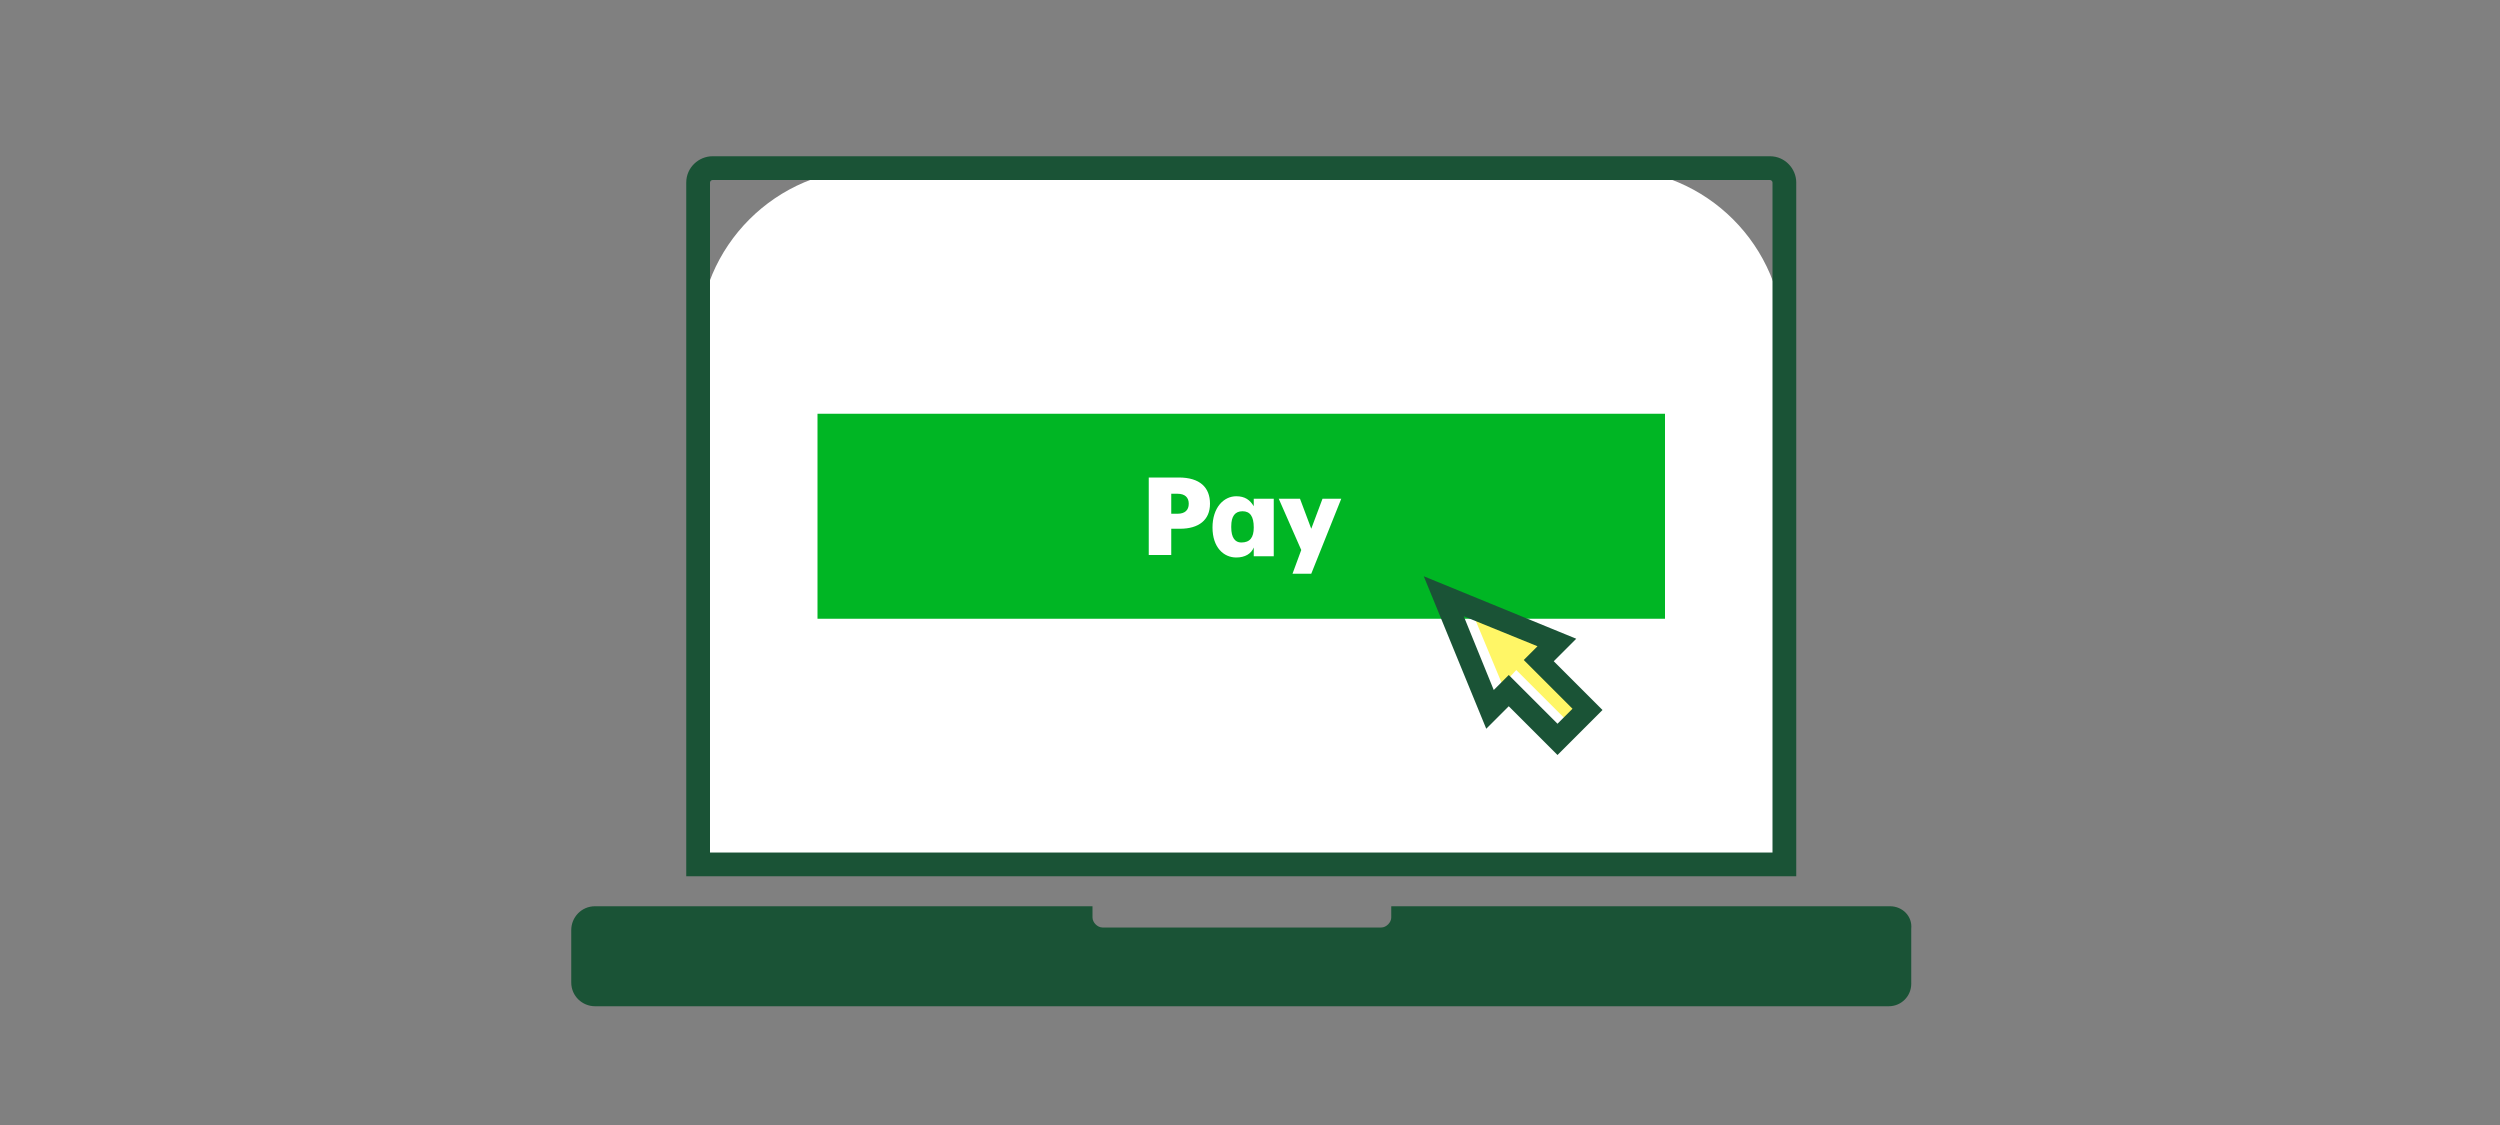
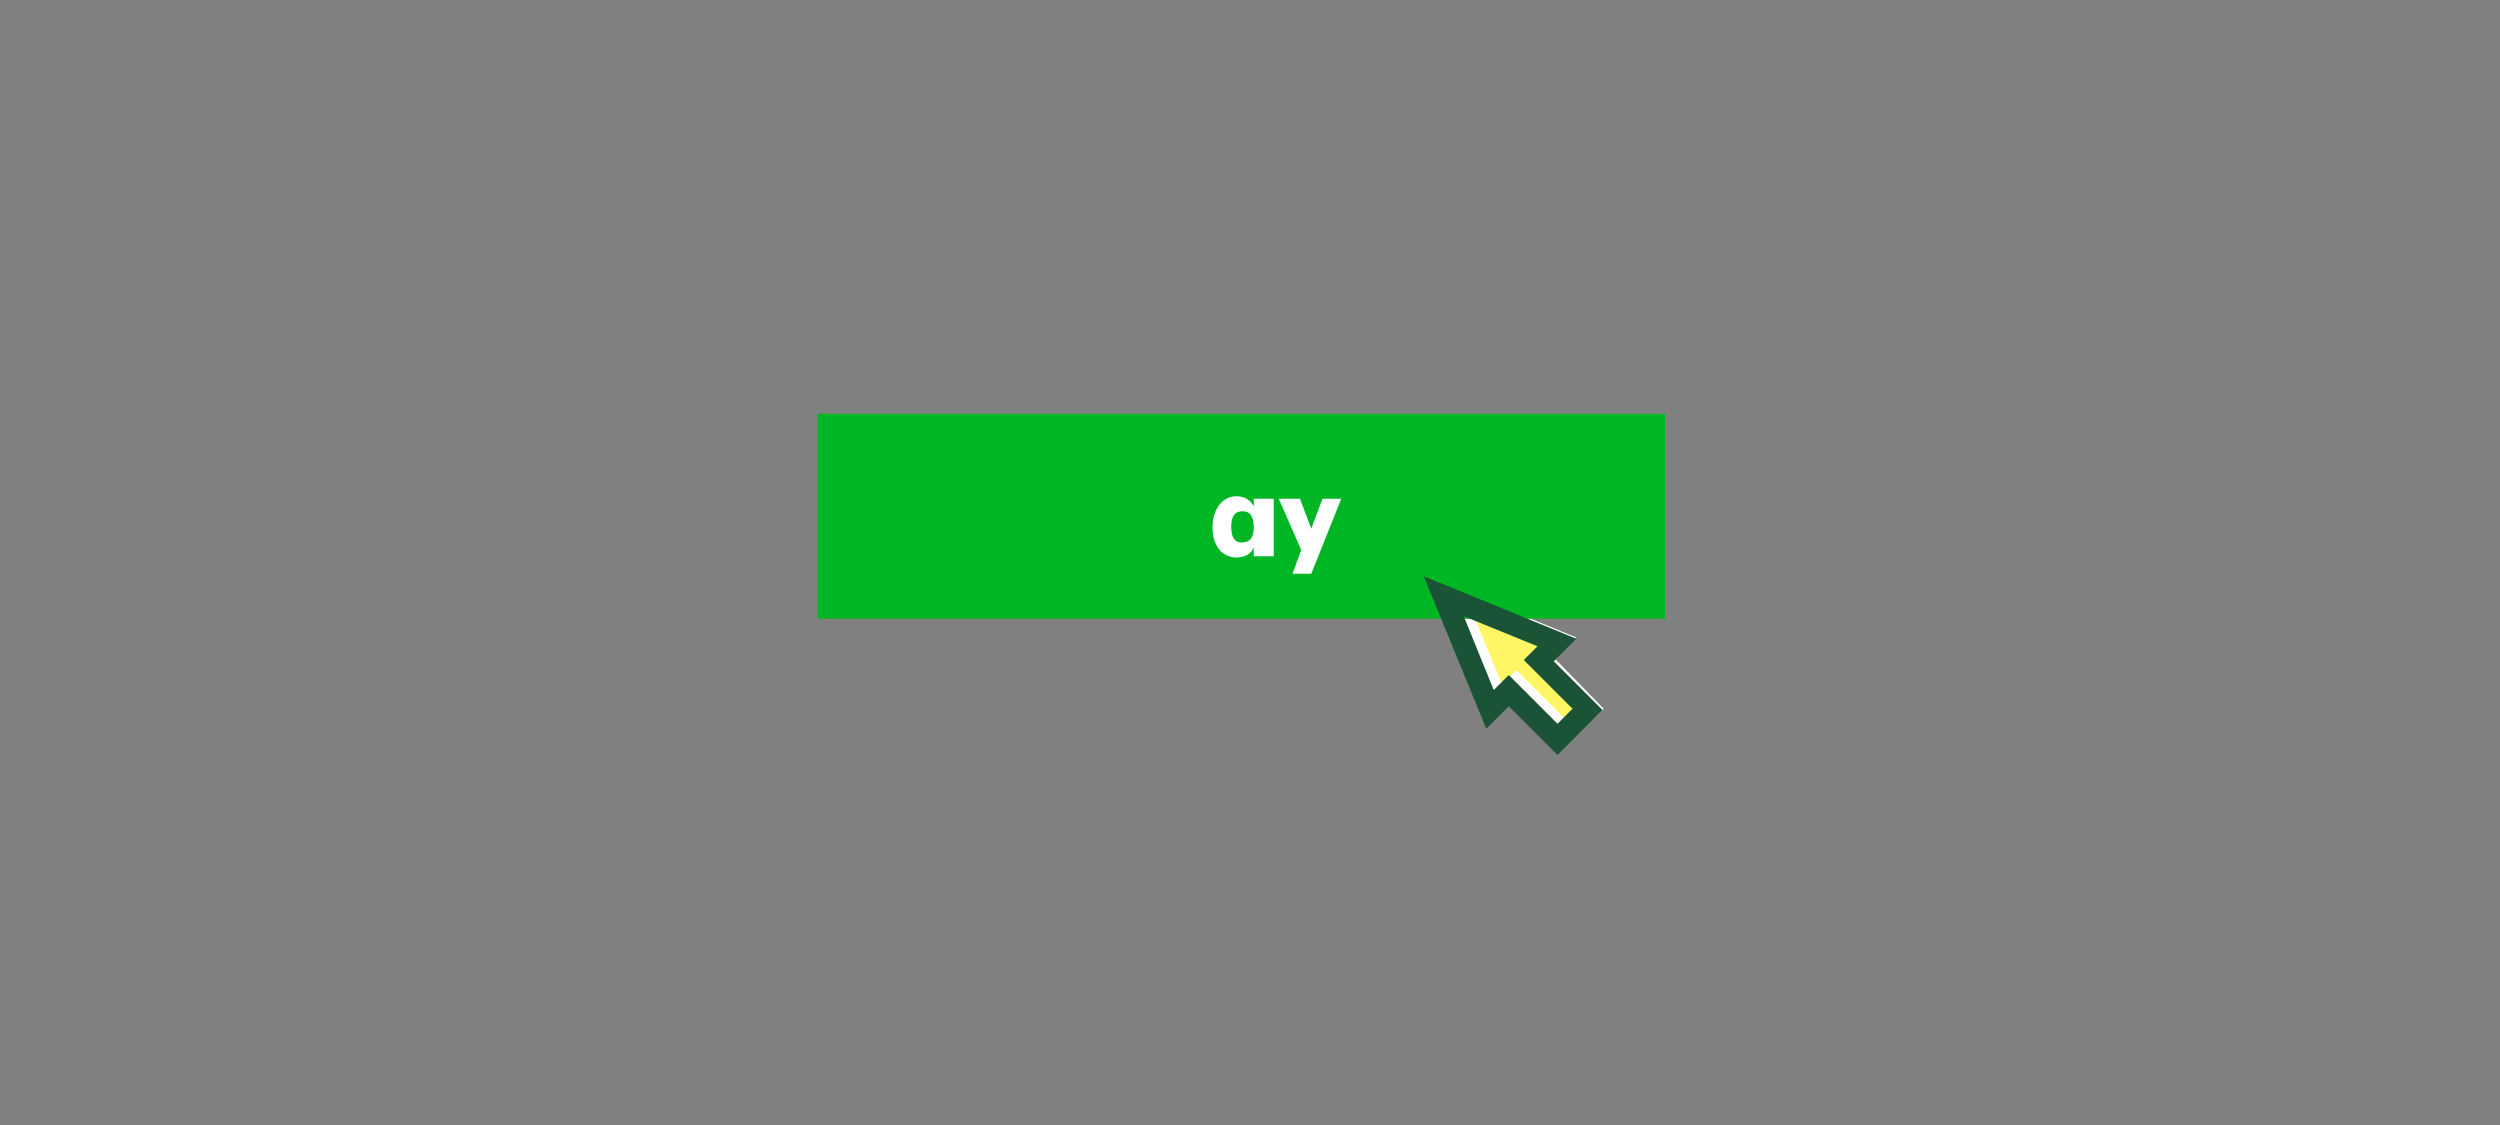
<svg xmlns="http://www.w3.org/2000/svg" version="1.1" id="Layer_1" x="0px" y="0px" viewBox="0 0 200 90" style="enable-background:new 0 0 200 90;" xml:space="preserve">
  <rect x="0" y="0" width="200" height="90" fill="#808080" stroke="none" />
  <style type="text/css">
	.st0{fill:#FFFFFF;}
	.st1{fill:#00B624;}
	.st2{fill:#1A5336;}
	.st3{fill:#FFF666;}
</style>
  <g>
    <g>
-       <path class="st0" d="M142.8,69.1H55.9V27.3c0-7.6,6.2-13.8,13.8-13.8h59.2c7.6,0,13.8,6.2,13.8,13.8V69.1z" />
-     </g>
+       </g>
    <g>
      <polygon class="st0" points="120.7,56.4 118.9,58.2 114,46 126.1,51 124.4,52.7 128.3,56.7 124.6,60.3   " />
    </g>
    <g>
      <rect x="65.4" y="33.1" class="st1" width="67.8" height="16.4" />
    </g>
    <g>
-       <path class="st2" d="M151.2,72.5h-39.9v0.9c0,0.4-0.4,0.8-0.8,0.8H88.2c-0.4,0-0.8-0.4-0.8-0.8v-0.9H47.6c-1.1,0-1.9,0.9-1.9,1.9    v4.2c0,1.1,0.9,1.9,1.9,1.9h103.5c1,0,1.8-0.8,1.8-1.8v-4.4C153,73.3,152.2,72.5,151.2,72.5z" />
-     </g>
+       </g>
    <g>
-       <path class="st0" d="M91.9,38.2h2.4c1.7,0,2.5,0.8,2.5,2.1v0c0,1.3-0.9,2-2.4,2h-0.7v2.1h-1.8V38.2z M94.2,41.1    c0.6,0,0.9-0.3,0.9-0.8v0c0-0.5-0.3-0.8-0.9-0.8h-0.5v1.6H94.2z" />
      <path class="st0" d="M97,42.2L97,42.2c0-1.6,0.9-2.5,1.9-2.5c0.7,0,1.1,0.3,1.4,0.8v-0.6h1.6v4.6h-1.6v-0.7    c-0.2,0.5-0.7,0.8-1.4,0.8C97.9,44.6,97,43.8,97,42.2z M100.3,42.2L100.3,42.2c0-0.9-0.3-1.3-0.9-1.3c-0.6,0-0.9,0.4-0.9,1.2v0.1    c0,0.8,0.3,1.2,0.8,1.2C100,43.4,100.3,43,100.3,42.2z" />
      <path class="st0" d="M104.1,44l-1.8-4.1h1.7l0.9,2.4l0.9-2.4h1.5l-2.4,6h-1.5L104.1,44z" />
    </g>
    <g>
      <g>
        <polygon class="st3" points="121.3,53.6 120.2,54.8 117.7,48.8 123.7,51.2 122.6,52.4 126.5,56.3 125.3,57.6    " />
      </g>
      <g>
        <path class="st2" d="M124.6,60.4l-3.9-3.9l-1.8,1.8l-5-12.2l12.2,5l-1.8,1.8l3.9,3.9L124.6,60.4z M120.7,54l3.9,3.9l1.2-1.2     l-3.9-3.9l1.1-1.1l-5.9-2.4l2.4,5.9L120.7,54z" />
      </g>
    </g>
    <g>
-       <path class="st2" d="M143.7,70.1H54.9V14.6c0-1.2,1-2.1,2.1-2.1h84.6c1.2,0,2.1,1,2.1,2.1V70.1z M56.9,68.2h84.9V14.6    c0-0.1-0.1-0.2-0.2-0.2H57c-0.1,0-0.2,0.1-0.2,0.2V68.2z" />
-     </g>
+       </g>
  </g>
</svg>